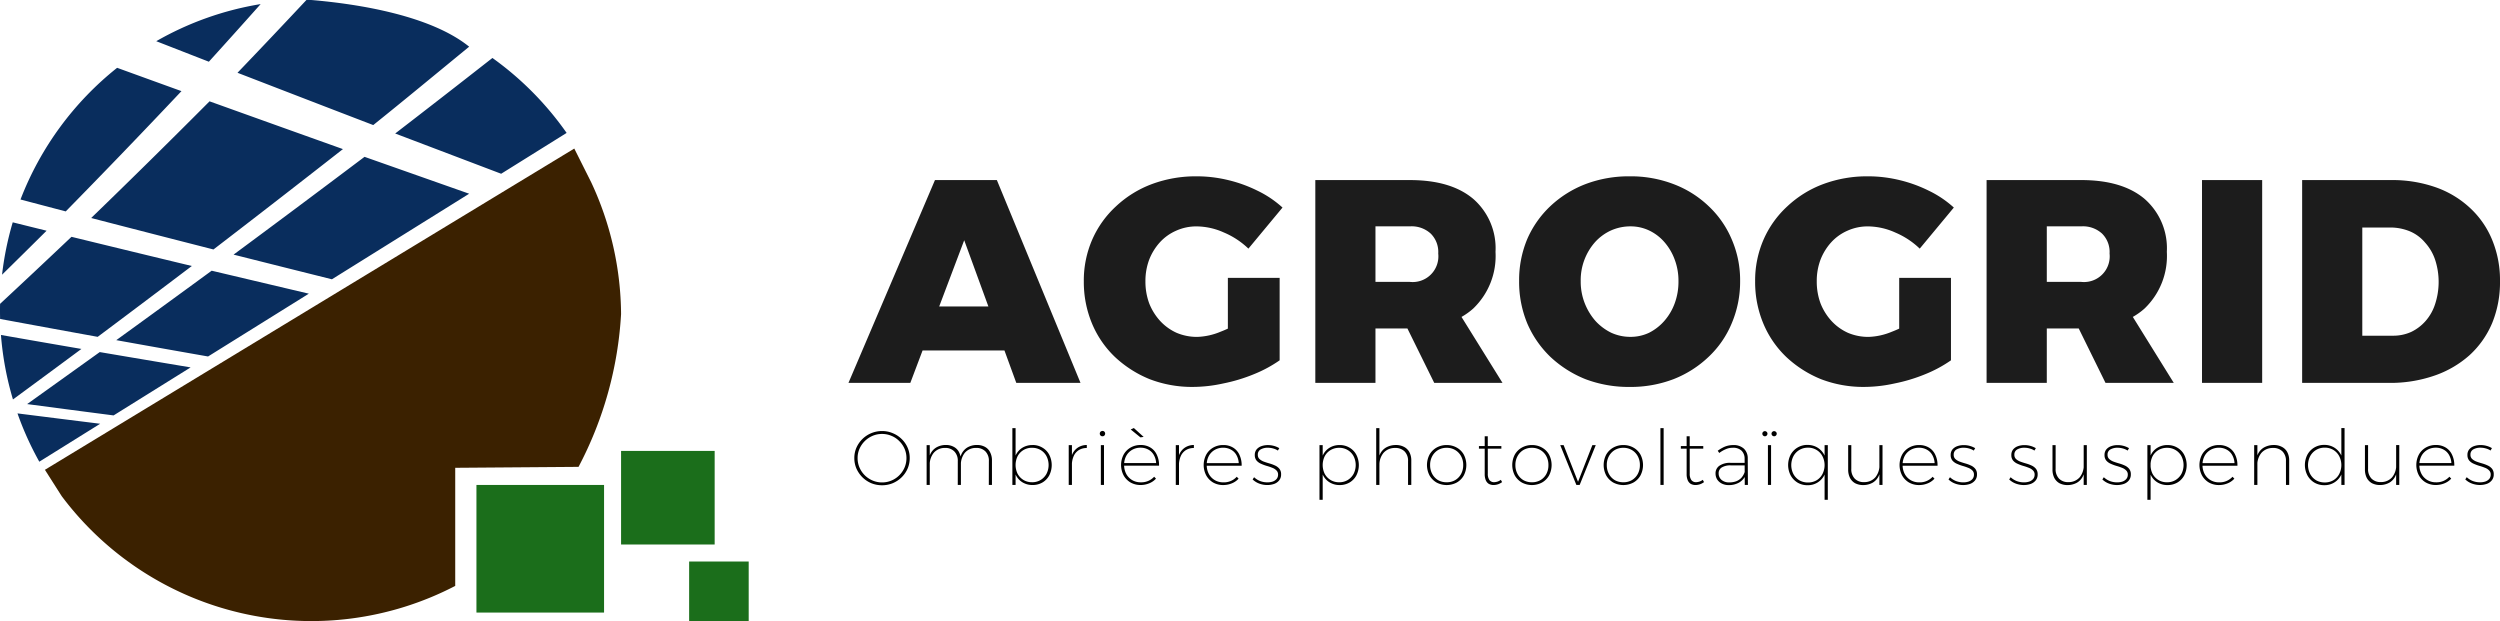
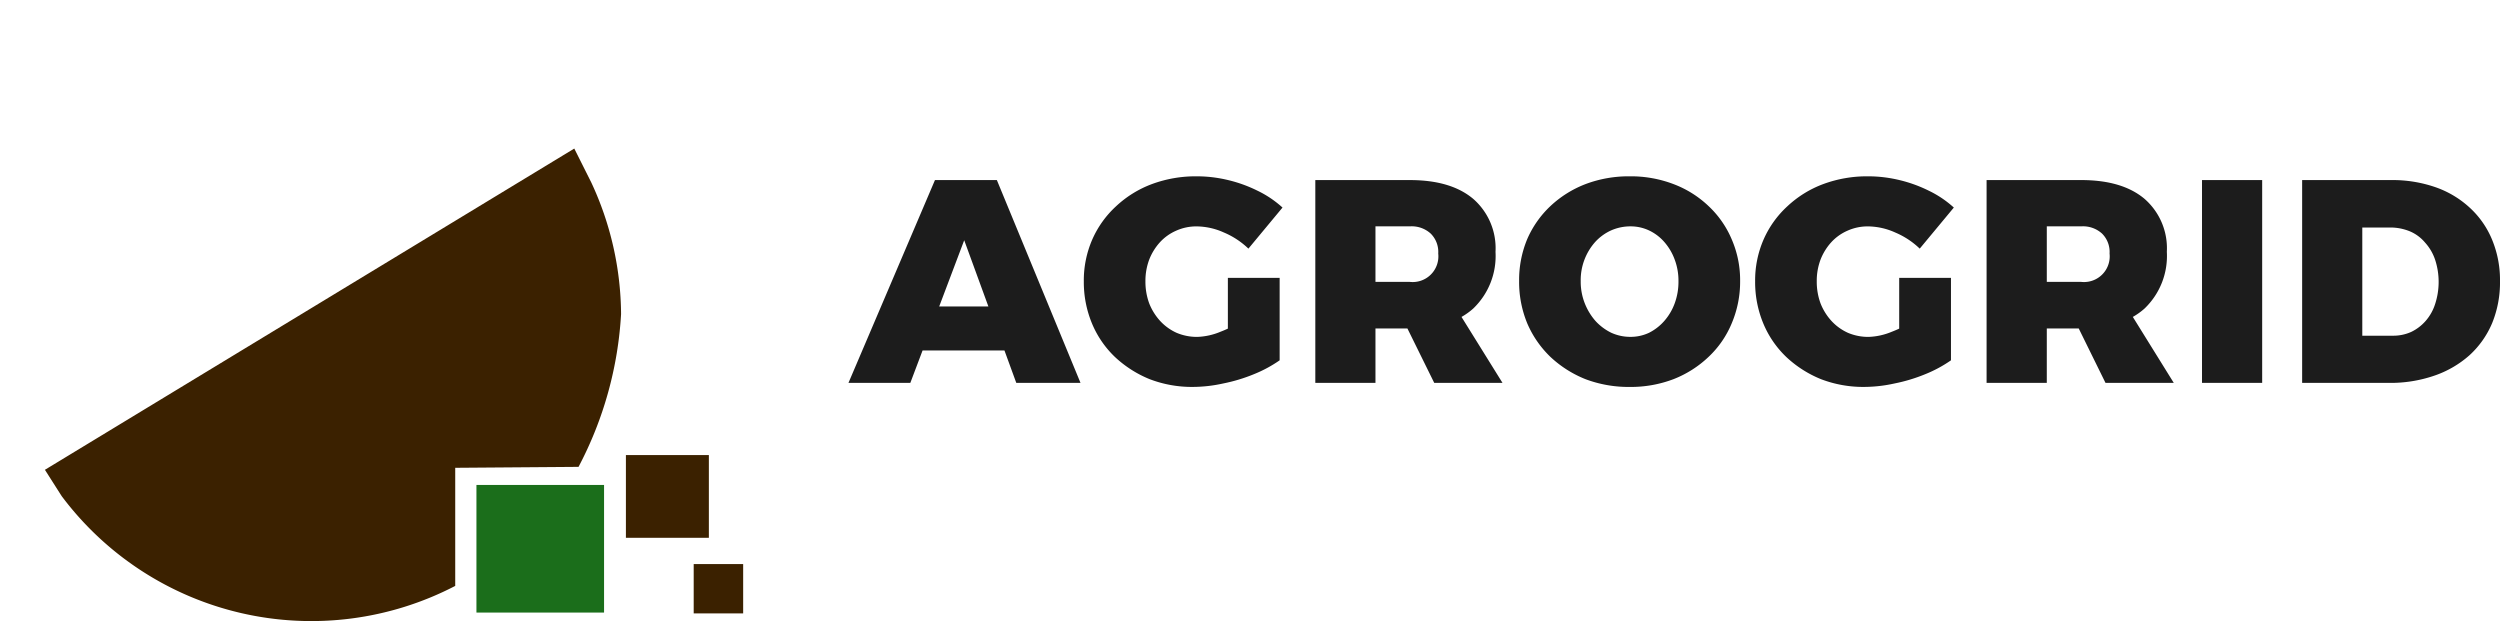
<svg xmlns="http://www.w3.org/2000/svg" id="Groupe_57" data-name="Groupe 57" width="293.846" height="73" viewBox="0 0 293.846 73">
-   <path id="Tracé_136" data-name="Tracé 136" d="M7.247,58.309A36.659,36.659,0,0,0,53.506,68.867V54.985L68,54.874a43.784,43.784,0,0,0,5-17.959,37.082,37.082,0,0,0-3.5-15.464l-2-3.991L5.28,55.219ZM87.35,72.1H81.536V66.3H87.35ZM70.1,71.54H56.413V57.884H70.1Zm13.219-8.324H73.568V53.488h9.751Z" fill="#3b2100" fill-rule="evenodd" />
-   <path id="Tracé_137" data-name="Tracé 137" d="M46.45,15.692l12.457,4.731,7.693-4.8a36.744,36.744,0,0,0-8.721-8.81Q51.819,11.562,46.45,15.692ZM5.476,27.118q-1.953-.482-3.979-.986A36.21,36.21,0,0,0,.241,32.289Q2.749,29.827,5.476,27.118ZM21.329,10.711Q17.678,9.39,13.766,7.97A36.584,36.584,0,0,0,2.409,23.449q2.725.718,5.318,1.4C11.806,20.689,16.3,16.046,21.329,10.711Zm3.22-3.457Q27.47,4.035,30.636.481A36.425,36.425,0,0,0,18.365,4.842Q21.544,6.084,24.549,7.254Zm3.365,1.3Q31.762,4.544,36.016,0c.189,0,.378,0,.568,0,5.7.481,14.061,1.854,18.561,5.487-4.124,3.381-7.631,6.289-11.274,9.213C38.942,12.811,33.649,10.768,27.914,8.553Zm-17.2,17.072C14.9,21.58,19.486,17.071,24.63,11.91c5.627,2.021,10.82,3.881,15.678,5.615C34.7,21.914,29.681,25.8,25.09,29.322,20.61,28.177,15.838,26.952,10.716,25.625ZM.013,37.489Q0,37,0,36.5c0-.263,0-.525.009-.787q3.9-3.622,8.393-7.878c5.038,1.23,9.728,2.368,14.146,3.429Q16.556,35.8,11.482,39.592C7.849,38.933,4.041,38.236.013,37.489Zm1.51,9.463q3.769-2.77,8.047-5.939C6.548,40.495,3.4,39.949.112,39.371A36.257,36.257,0,0,0,1.523,46.952Zm10.25,2.856q-4.658-.578-9.718-1.218A36.377,36.377,0,0,0,4.62,54.268Zm10.633-6.625-9.055,5.644Q8.494,48.2,3.19,47.495q3.982-2.847,8.534-6.112Q17.331,42.336,22.406,43.184ZM36.3,34.518l-11.42-2.7q-6.066,4.44-11.214,8.163Q19.325,41,24.455,41.9ZM55.145,22.77,39.012,32.827q-5.458-1.362-11.559-2.9c4.652-3.438,9.727-7.226,15.394-11.493Z" fill="#092d5d" fill-rule="evenodd" />
+   <path id="Tracé_136" data-name="Tracé 136" d="M7.247,58.309A36.659,36.659,0,0,0,53.506,68.867V54.985L68,54.874a43.784,43.784,0,0,0,5-17.959,37.082,37.082,0,0,0-3.5-15.464l-2-3.991L5.28,55.219ZM87.35,72.1H81.536V66.3H87.35ZM70.1,71.54H56.413V57.884H70.1Zm13.219-8.324H73.568V53.488h9.751" fill="#3b2100" fill-rule="evenodd" />
  <path id="Tracé_138" data-name="Tracé 138" d="M109.894,21.166h7.276L127,45h-7.548l-6.12-16.762L107,45H99.728Zm-3.672,14.858h13.77v5.168h-13.77Zm40.514-6.8a9.422,9.422,0,0,0-2.89-1.9,7.938,7.938,0,0,0-3.2-.714,5.766,5.766,0,0,0-2.414.51,5.65,5.65,0,0,0-1.9,1.36,6.613,6.613,0,0,0-1.258,2.04,7.1,7.1,0,0,0-.442,2.55,7.38,7.38,0,0,0,.442,2.584,6.7,6.7,0,0,0,1.292,2.074,5.969,5.969,0,0,0,1.938,1.394,6.118,6.118,0,0,0,2.414.476,7.708,7.708,0,0,0,2.754-.612,12.15,12.15,0,0,0,2.924-1.6l4.012,4.964a15.191,15.191,0,0,1-3.026,1.632,19.461,19.461,0,0,1-3.6,1.088,16.746,16.746,0,0,1-3.57.408,13.875,13.875,0,0,1-5.1-.918,13.252,13.252,0,0,1-4.08-2.618A11.618,11.618,0,0,1,128.342,38a12.669,12.669,0,0,1-.952-4.93,12.041,12.041,0,0,1,.986-4.9,11.67,11.67,0,0,1,2.788-3.91,12.606,12.606,0,0,1,4.216-2.618,14.814,14.814,0,0,1,5.3-.918,15.638,15.638,0,0,1,3.672.442,16.211,16.211,0,0,1,3.468,1.258,12.232,12.232,0,0,1,2.924,1.972Zm-2.414,3.434h6.086v9.69h-6.086Zm21.394-11.492q4.828,0,7.446,2.21A7.693,7.693,0,0,1,175.78,29.6a8.547,8.547,0,0,1-2.618,6.664q-2.617,2.346-7.446,2.346H161.67V45H154.6V21.166Zm0,11.968a3.021,3.021,0,0,0,3.332-3.332,3.032,3.032,0,0,0-.884-2.346,3.312,3.312,0,0,0-2.448-.85H161.67v6.528Zm-1.564,2.89h6.868L176.6,45h-8.024Zm27.391-15.3a14.068,14.068,0,0,1,5.168.918,12.194,12.194,0,0,1,4.114,2.584,11.469,11.469,0,0,1,2.72,3.91,12.042,12.042,0,0,1,.986,4.9A12.526,12.526,0,0,1,203.545,38a11.388,11.388,0,0,1-2.72,3.944,12.637,12.637,0,0,1-4.114,2.618,14.068,14.068,0,0,1-5.168.918,14.34,14.34,0,0,1-5.2-.918,13.143,13.143,0,0,1-4.114-2.618A12.029,12.029,0,0,1,179.507,38a12.739,12.739,0,0,1-.952-4.964,12.49,12.49,0,0,1,.952-4.93,11.746,11.746,0,0,1,2.72-3.876,12.662,12.662,0,0,1,4.114-2.584A14.34,14.34,0,0,1,191.543,20.724Zm.1,5.882a5.624,5.624,0,0,0-2.278.476,5.743,5.743,0,0,0-1.87,1.36,6.749,6.749,0,0,0-1.7,4.624,6.9,6.9,0,0,0,.476,2.584,7.049,7.049,0,0,0,1.258,2.074,6.2,6.2,0,0,0,1.87,1.394,5.392,5.392,0,0,0,2.244.476,5.082,5.082,0,0,0,2.176-.476,5.93,5.93,0,0,0,1.8-1.394,6.534,6.534,0,0,0,1.224-2.074,7.357,7.357,0,0,0,.442-2.584,7.079,7.079,0,0,0-.442-2.55,6.534,6.534,0,0,0-1.224-2.074,5.488,5.488,0,0,0-1.8-1.36A5.082,5.082,0,0,0,191.645,26.606Zm34,2.618a9.434,9.434,0,0,0-2.89-1.9,7.941,7.941,0,0,0-3.2-.714,5.762,5.762,0,0,0-2.414.51,5.64,5.64,0,0,0-1.9,1.36,6.576,6.576,0,0,0-1.258,2.04,7.079,7.079,0,0,0-.442,2.55,7.357,7.357,0,0,0,.442,2.584,6.677,6.677,0,0,0,1.292,2.074,5.969,5.969,0,0,0,1.938,1.394,6.114,6.114,0,0,0,2.414.476,7.716,7.716,0,0,0,2.754-.612,12.169,12.169,0,0,0,2.924-1.6l4.012,4.964a15.219,15.219,0,0,1-3.026,1.632,19.483,19.483,0,0,1-3.6,1.088,16.76,16.76,0,0,1-3.57.408,13.875,13.875,0,0,1-5.1-.918,13.228,13.228,0,0,1-4.08-2.618A11.6,11.6,0,0,1,207.248,38a12.65,12.65,0,0,1-.952-4.93,12.025,12.025,0,0,1,.986-4.9,11.642,11.642,0,0,1,2.788-3.91,12.587,12.587,0,0,1,4.216-2.618,14.806,14.806,0,0,1,5.3-.918,15.638,15.638,0,0,1,3.672.442,16.211,16.211,0,0,1,3.468,1.258,12.272,12.272,0,0,1,2.924,1.972Zm-2.414,3.434h6.086v9.69h-6.086Zm21.394-11.492q4.827,0,7.446,2.21a7.7,7.7,0,0,1,2.618,6.222,8.55,8.55,0,0,1-2.618,6.664q-2.619,2.346-7.446,2.346h-4.046V45H233.5V21.166Zm0,11.968a3.021,3.021,0,0,0,3.332-3.332,3.035,3.035,0,0,0-.884-2.346,3.315,3.315,0,0,0-2.448-.85h-4.046v6.528Zm-1.564,2.89h6.868L255.5,45h-8.024ZM258.82,21.166h7.072V45H258.82Zm22.208,0a15.388,15.388,0,0,1,5.27.85,11.5,11.5,0,0,1,4.012,2.414,10.554,10.554,0,0,1,2.618,3.774,12.393,12.393,0,0,1,.918,4.862,12.645,12.645,0,0,1-.918,4.9,10.763,10.763,0,0,1-2.652,3.774,12.114,12.114,0,0,1-4.148,2.414,15.79,15.79,0,0,1-5.338.85h-10.2V21.166Zm.2,18.292a5.109,5.109,0,0,0,2.176-.442,5.284,5.284,0,0,0,1.7-1.292,5.6,5.6,0,0,0,1.122-2.006,8.387,8.387,0,0,0,0-5.168,5.691,5.691,0,0,0-1.19-2.04,4.718,4.718,0,0,0-1.8-1.326,6,6,0,0,0-2.346-.442h-3.23V39.458Z" fill="#1c1c1c" />
-   <path id="Tracé_139" data-name="Tracé 139" d="M103.672,50.664a3.151,3.151,0,0,1,1.26.252,3.216,3.216,0,0,1,1.044.684,3.113,3.113,0,0,1,.7,1.008,3.042,3.042,0,0,1,.252,1.233,3.106,3.106,0,0,1-.252,1.242,3.216,3.216,0,0,1-.7,1.017,3.341,3.341,0,0,1-1.044.693,3.252,3.252,0,0,1-1.26.243,3.319,3.319,0,0,1-1.269-.243,3.37,3.37,0,0,1-1.035-.693,3.424,3.424,0,0,1-.7-1.017,3.106,3.106,0,0,1-.252-1.242,3.042,3.042,0,0,1,.252-1.233,3.309,3.309,0,0,1,.7-1.008,3.287,3.287,0,0,1,2.3-.936Zm0,.342a2.789,2.789,0,0,0-1.116.225,2.942,2.942,0,0,0-1.53,1.512,2.7,2.7,0,0,0-.225,1.1,2.789,2.789,0,0,0,.225,1.116,2.951,2.951,0,0,0,.621.909,3,3,0,0,0,.918.612,2.857,2.857,0,0,0,3.132-.612,2.951,2.951,0,0,0,.621-.909,2.789,2.789,0,0,0,.225-1.116,2.7,2.7,0,0,0-.225-1.1,2.842,2.842,0,0,0-.621-.9,2.7,2.7,0,0,0-.909-.612A2.789,2.789,0,0,0,103.672,51.006Zm8.905,3.2a1.546,1.546,0,0,0-.405-1.143,1.447,1.447,0,0,0-1.1-.414,1.7,1.7,0,0,0-1.314.567,2.186,2.186,0,0,0-.477,1.485h-.189a3.065,3.065,0,0,1,.243-1.3,1.826,1.826,0,0,1,.72-.81,2.2,2.2,0,0,1,1.116-.288,1.883,1.883,0,0,1,.945.225,1.413,1.413,0,0,1,.612.63,2.061,2.061,0,0,1,.216.981V57h-.369Zm3.654,0a1.566,1.566,0,0,0-.4-1.143,1.459,1.459,0,0,0-1.107-.414,1.683,1.683,0,0,0-1.314.567,2.214,2.214,0,0,0-.468,1.485h-.189a3.065,3.065,0,0,1,.243-1.3,1.844,1.844,0,0,1,.711-.81,2.184,2.184,0,0,1,1.107-.288,1.921,1.921,0,0,1,.963.225,1.425,1.425,0,0,1,.6.63,2.061,2.061,0,0,1,.216.981V57h-.369Zm-7.317-1.89h.369V57h-.369Zm12.446-.009a2.192,2.192,0,0,1,1.161.306,2.086,2.086,0,0,1,.8.828,2.67,2.67,0,0,1,.009,2.43,2.149,2.149,0,0,1-.8.837,2.261,2.261,0,0,1-1.17.3,2.226,2.226,0,0,1-1.152-.3,2.043,2.043,0,0,1-.783-.828,2.573,2.573,0,0,1-.279-1.215,2.613,2.613,0,0,1,.279-1.233,2.043,2.043,0,0,1,.783-.828A2.226,2.226,0,0,1,121.36,52.311Zm-.054.324a1.924,1.924,0,0,0-1,.261,1.86,1.86,0,0,0-.693.72,2.364,2.364,0,0,0,0,2.088,1.946,1.946,0,0,0,.693.72,1.924,1.924,0,0,0,1,.261,1.894,1.894,0,0,0,1-.261A1.946,1.946,0,0,0,123,55.7a2.289,2.289,0,0,0,0-2.088,1.86,1.86,0,0,0-.693-.72A1.894,1.894,0,0,0,121.306,52.635Zm-2.313-2.313h.378V57h-.378Zm8.747,2.34a1.723,1.723,0,0,0-.945.252,1.6,1.6,0,0,0-.6.711,2.632,2.632,0,0,0-.207,1.089l-.2-.009a3.157,3.157,0,0,1,.234-1.278,1.83,1.83,0,0,1,.675-.819,1.921,1.921,0,0,1,1.044-.3Zm-2.124-.342h.378V57h-.378Zm3.777,0h.369V57h-.369Zm.189-1.665a.308.308,0,0,1,.315.315.325.325,0,0,1-.09.225.305.305,0,0,1-.225.09.308.308,0,0,1-.315-.315.305.305,0,0,1,.09-.225A.325.325,0,0,1,129.582,50.655Zm6.309,3.78a2.149,2.149,0,0,0-.27-.945,1.591,1.591,0,0,0-.63-.63,1.837,1.837,0,0,0-.936-.234,1.924,1.924,0,0,0-1,.261,1.815,1.815,0,0,0-.684.711,2.164,2.164,0,0,0-.243,1.044,2.223,2.223,0,0,0,.252,1.071,1.86,1.86,0,0,0,.693.72,1.924,1.924,0,0,0,1,.261,2.031,2.031,0,0,0,1.584-.657l.216.225a2.156,2.156,0,0,1-.792.549,2.607,2.607,0,0,1-1.026.2,2.342,2.342,0,0,1-1.179-.3,2.215,2.215,0,0,1-.81-.837,2.634,2.634,0,0,1,0-2.43,2.149,2.149,0,0,1,.81-.828,2.287,2.287,0,0,1,1.179-.306,2.169,2.169,0,0,1,1.179.306,1.914,1.914,0,0,1,.747.864,2.817,2.817,0,0,1,.252,1.26h-4.194v-.306Zm-2.619-4.122,1.152,1.044-.378.054-1.143-.927Zm7.054,2.349a1.723,1.723,0,0,0-.945.252,1.6,1.6,0,0,0-.6.711,2.632,2.632,0,0,0-.207,1.089l-.2-.009a3.157,3.157,0,0,1,.234-1.278,1.83,1.83,0,0,1,.675-.819,1.921,1.921,0,0,1,1.044-.3ZM138.2,52.32h.378V57H138.2Zm7.4,2.115a2.149,2.149,0,0,0-.27-.945,1.591,1.591,0,0,0-.63-.63,1.837,1.837,0,0,0-.936-.234,1.924,1.924,0,0,0-1,.261,1.815,1.815,0,0,0-.684.711,2.164,2.164,0,0,0-.243,1.044,2.223,2.223,0,0,0,.252,1.071,1.86,1.86,0,0,0,.693.72,1.924,1.924,0,0,0,1,.261,2.031,2.031,0,0,0,1.584-.657l.216.225a2.156,2.156,0,0,1-.792.549,2.607,2.607,0,0,1-1.026.2,2.342,2.342,0,0,1-1.179-.3,2.215,2.215,0,0,1-.81-.837,2.634,2.634,0,0,1,0-2.43,2.149,2.149,0,0,1,.81-.828,2.287,2.287,0,0,1,1.179-.306,2.169,2.169,0,0,1,1.179.306,1.914,1.914,0,0,1,.747.864,2.816,2.816,0,0,1,.252,1.26h-4.194v-.306Zm4.6-1.476a1.822,1.822,0,0,0-.549-.243,2.253,2.253,0,0,0-.639-.09,1.646,1.646,0,0,0-.837.2.679.679,0,0,0-.333.63.647.647,0,0,0,.2.5,1.578,1.578,0,0,0,.5.3q.315.117.666.216a4.249,4.249,0,0,1,.657.243,1.4,1.4,0,0,1,.513.387,1.01,1.01,0,0,1,.2.657,1.069,1.069,0,0,1-.234.711,1.327,1.327,0,0,1-.6.414,2.435,2.435,0,0,1-.792.126,2.686,2.686,0,0,1-.945-.171,2.233,2.233,0,0,1-.774-.486l.171-.261a2.241,2.241,0,0,0,.711.45,2.4,2.4,0,0,0,.855.153,1.984,1.984,0,0,0,.612-.09,1.08,1.08,0,0,0,.45-.288.755.755,0,0,0,.189-.5.661.661,0,0,0-.189-.522,1.317,1.317,0,0,0-.5-.315,5.766,5.766,0,0,0-.666-.225,5.466,5.466,0,0,1-.666-.252,1.447,1.447,0,0,1-.513-.378.98.98,0,0,1-.2-.639,1,1,0,0,1,.207-.657,1.279,1.279,0,0,1,.567-.387,2.249,2.249,0,0,1,.765-.126,2.61,2.61,0,0,1,.729.1,2.576,2.576,0,0,1,.612.261Zm7.257-.648a2.192,2.192,0,0,1,1.161.306,2.086,2.086,0,0,1,.8.828,2.67,2.67,0,0,1,.009,2.43,2.149,2.149,0,0,1-.8.837,2.261,2.261,0,0,1-1.17.3,2.226,2.226,0,0,1-1.152-.3,2.043,2.043,0,0,1-.783-.828,2.573,2.573,0,0,1-.279-1.215,2.613,2.613,0,0,1,.279-1.233,2.043,2.043,0,0,1,.783-.828A2.226,2.226,0,0,1,157.452,52.311Zm-.054.324a1.924,1.924,0,0,0-1,.261,1.86,1.86,0,0,0-.693.72,2.364,2.364,0,0,0,0,2.088,1.946,1.946,0,0,0,.693.72,1.924,1.924,0,0,0,1,.261,1.894,1.894,0,0,0,1-.261,1.946,1.946,0,0,0,.693-.72,2.289,2.289,0,0,0,0-2.088,1.86,1.86,0,0,0-.693-.72A1.894,1.894,0,0,0,157.4,52.635Zm-2.313-.315h.378v6.426h-.378ZM165.5,54.21a1.546,1.546,0,0,0-.4-1.143,1.5,1.5,0,0,0-1.125-.414,1.761,1.761,0,0,0-1.35.567,2.16,2.16,0,0,0-.486,1.485h-.2a2.97,2.97,0,0,1,.252-1.3,1.81,1.81,0,0,1,.729-.81,2.322,2.322,0,0,1,1.143-.288,1.973,1.973,0,0,1,.972.225,1.452,1.452,0,0,1,.63.63,2.061,2.061,0,0,1,.216.981V57H165.5Zm-3.744-3.888h.378V57h-.378Zm8.282,1.989a2.36,2.36,0,0,1,1.188.3,2.113,2.113,0,0,1,.828.828,2.652,2.652,0,0,1,0,2.439,2.176,2.176,0,0,1-.828.837,2.525,2.525,0,0,1-2.376,0,2.262,2.262,0,0,1-.828-.837,2.652,2.652,0,0,1,0-2.439,2.194,2.194,0,0,1,.828-.828A2.36,2.36,0,0,1,170.035,52.311Zm0,.324a1.941,1.941,0,0,0-1.008.261,1.881,1.881,0,0,0-.684.72,2.1,2.1,0,0,0-.252,1.044,2.152,2.152,0,0,0,.252,1.053,1.881,1.881,0,0,0,.684.72,2,2,0,0,0,1.008.252,1.946,1.946,0,0,0,1-.252,1.86,1.86,0,0,0,.693-.72,2.152,2.152,0,0,0,.252-1.053,2.1,2.1,0,0,0-.252-1.044,1.86,1.86,0,0,0-.693-.72A1.894,1.894,0,0,0,170.035,52.635Zm4.837,3.033a1.253,1.253,0,0,0,.189.756.669.669,0,0,0,.558.252,1.552,1.552,0,0,0,.4-.072,1.419,1.419,0,0,0,.387-.207l.144.27a1.765,1.765,0,0,1-.468.252,1.8,1.8,0,0,1-.513.09,1.168,1.168,0,0,1-.576-.135.923.923,0,0,1-.36-.432,1.868,1.868,0,0,1-.126-.729V51.276h.36Zm-1.044-3.24h2.637v.306h-2.637Zm6.23-.117a2.36,2.36,0,0,1,1.188.3,2.113,2.113,0,0,1,.828.828,2.652,2.652,0,0,1,0,2.439,2.176,2.176,0,0,1-.828.837,2.525,2.525,0,0,1-2.376,0,2.262,2.262,0,0,1-.828-.837,2.652,2.652,0,0,1,0-2.439,2.194,2.194,0,0,1,.828-.828A2.36,2.36,0,0,1,180.058,52.311Zm0,.324a1.941,1.941,0,0,0-1.008.261,1.881,1.881,0,0,0-.684.72,2.1,2.1,0,0,0-.252,1.044,2.152,2.152,0,0,0,.252,1.053,1.881,1.881,0,0,0,.684.72,2,2,0,0,0,1.008.252,1.946,1.946,0,0,0,1-.252,1.86,1.86,0,0,0,.693-.72A2.152,2.152,0,0,0,182,54.66a2.1,2.1,0,0,0-.252-1.044,1.86,1.86,0,0,0-.693-.72A1.894,1.894,0,0,0,180.058,52.635Zm3.327-.315h.4l1.692,4.311,1.683-4.311h.4L185.671,57h-.387Zm7.417-.009a2.36,2.36,0,0,1,1.188.3,2.113,2.113,0,0,1,.828.828,2.652,2.652,0,0,1,0,2.439,2.176,2.176,0,0,1-.828.837,2.525,2.525,0,0,1-2.376,0,2.262,2.262,0,0,1-.828-.837,2.652,2.652,0,0,1,0-2.439,2.194,2.194,0,0,1,.828-.828A2.36,2.36,0,0,1,190.8,52.311Zm0,.324a1.941,1.941,0,0,0-1.008.261,1.881,1.881,0,0,0-.684.72,2.1,2.1,0,0,0-.252,1.044,2.152,2.152,0,0,0,.252,1.053,1.881,1.881,0,0,0,.684.72,2,2,0,0,0,1.008.252,1.946,1.946,0,0,0,1-.252,1.86,1.86,0,0,0,.693-.72,2.152,2.152,0,0,0,.252-1.053,2.1,2.1,0,0,0-.252-1.044,1.86,1.86,0,0,0-.693-.72A1.894,1.894,0,0,0,190.8,52.635Zm4.359-2.313h.378V57h-.378Zm3.445,5.346a1.253,1.253,0,0,0,.189.756.669.669,0,0,0,.558.252,1.552,1.552,0,0,0,.4-.072,1.419,1.419,0,0,0,.387-.207l.144.27a1.766,1.766,0,0,1-.468.252,1.8,1.8,0,0,1-.513.09,1.168,1.168,0,0,1-.576-.135.923.923,0,0,1-.36-.432,1.868,1.868,0,0,1-.126-.729V51.276h.36Zm-1.044-3.24H200.2v.306h-2.637ZM203.43,54.7a1.912,1.912,0,0,0-1.053.243.768.768,0,0,0-.369.693.978.978,0,0,0,.333.765,1.337,1.337,0,0,0,.909.3,2.363,2.363,0,0,0,.8-.126,1.665,1.665,0,0,0,.621-.405,1.914,1.914,0,0,0,.4-.7l.171.252a1.967,1.967,0,0,1-.819.99,2.425,2.425,0,0,1-1.233.306,1.751,1.751,0,0,1-.81-.18,1.4,1.4,0,0,1-.549-.486,1.338,1.338,0,0,1-.189-.7,1.065,1.065,0,0,1,.468-.918,2.168,2.168,0,0,1,1.278-.333h1.773V54.7Zm1.629-.783a1.287,1.287,0,0,0-.36-.945,1.421,1.421,0,0,0-1.044-.342,2,2,0,0,0-.819.171,3.489,3.489,0,0,0-.756.441l-.18-.261a4.08,4.08,0,0,1,.558-.351,2.592,2.592,0,0,1,.585-.234,2.665,2.665,0,0,1,.666-.081,1.762,1.762,0,0,1,1.269.423,1.549,1.549,0,0,1,.45,1.152L205.446,57h-.369Zm2.74-1.593h.369V57H207.8Zm-.36-1.647a.276.276,0,0,1,.216.09.266.266,0,0,1,.09.207.3.3,0,0,1-.09.216.276.276,0,0,1-.216.09.285.285,0,0,1-.207-.09.3.3,0,0,1-.09-.216.266.266,0,0,1,.09-.207A.285.285,0,0,1,207.439,50.673Zm1.089,0a.3.3,0,0,1,.216.09.266.266,0,0,1,.09.207.306.306,0,0,1-.612,0,.266.266,0,0,1,.09-.207A.3.3,0,0,1,208.528,50.673Zm3.924,1.62a2.192,2.192,0,0,1,1.161.306,2.17,2.17,0,0,1,.792.837,2.428,2.428,0,0,1,.279,1.224,2.458,2.458,0,0,1-.279,1.224,2.17,2.17,0,0,1-.792.837,2.146,2.146,0,0,1-1.152.306,2.257,2.257,0,0,1-1.179-.306,2.284,2.284,0,0,1-.81-.846,2.652,2.652,0,0,1,0-2.439,2.215,2.215,0,0,1,.81-.837A2.24,2.24,0,0,1,212.452,52.293Zm.054.324a1.891,1.891,0,0,0-1.71,1,2.307,2.307,0,0,0,0,2.1,1.927,1.927,0,0,0,.693.729,1.99,1.99,0,0,0,1.017.261,1.959,1.959,0,0,0,1.017-.261,1.86,1.86,0,0,0,.684-.729,2.307,2.307,0,0,0,0-2.1,1.86,1.86,0,0,0-.684-.729A1.908,1.908,0,0,0,212.506,52.617Zm1.953-.3h.378v6.426h-.378Zm3.139,2.79a1.586,1.586,0,0,0,.4,1.143,1.459,1.459,0,0,0,1.107.414,1.712,1.712,0,0,0,1.323-.567,2.207,2.207,0,0,0,.477-1.485h.18a3.045,3.045,0,0,1-.252,1.3,1.773,1.773,0,0,1-.711.81,2.257,2.257,0,0,1-1.1.288,2.04,2.04,0,0,1-.972-.216,1.534,1.534,0,0,1-.612-.639,2.17,2.17,0,0,1-.207-.981V52.32h.369Zm3.3-2.79h.369V57H220.9Zm6.495,2.115a2.149,2.149,0,0,0-.27-.945,1.591,1.591,0,0,0-.63-.63,1.837,1.837,0,0,0-.936-.234,1.924,1.924,0,0,0-1,.261,1.815,1.815,0,0,0-.684.711,2.164,2.164,0,0,0-.243,1.044,2.223,2.223,0,0,0,.252,1.071,1.86,1.86,0,0,0,.693.72,1.924,1.924,0,0,0,1,.261,2.031,2.031,0,0,0,1.584-.657l.216.225a2.156,2.156,0,0,1-.792.549,2.607,2.607,0,0,1-1.026.2,2.342,2.342,0,0,1-1.179-.3,2.215,2.215,0,0,1-.81-.837,2.634,2.634,0,0,1,0-2.43,2.149,2.149,0,0,1,.81-.828,2.288,2.288,0,0,1,1.179-.306,2.169,2.169,0,0,1,1.179.306,1.914,1.914,0,0,1,.747.864,2.816,2.816,0,0,1,.252,1.26h-4.194v-.306Zm4.6-1.476a1.822,1.822,0,0,0-.549-.243,2.253,2.253,0,0,0-.639-.09,1.646,1.646,0,0,0-.837.2.679.679,0,0,0-.333.63.647.647,0,0,0,.2.5,1.578,1.578,0,0,0,.5.3q.315.117.666.216a4.25,4.25,0,0,1,.657.243,1.4,1.4,0,0,1,.513.387,1.01,1.01,0,0,1,.2.657,1.069,1.069,0,0,1-.234.711,1.327,1.327,0,0,1-.6.414,2.435,2.435,0,0,1-.792.126,2.686,2.686,0,0,1-.945-.171,2.233,2.233,0,0,1-.774-.486l.171-.261a2.24,2.24,0,0,0,.711.45,2.4,2.4,0,0,0,.855.153,1.984,1.984,0,0,0,.612-.09,1.08,1.08,0,0,0,.45-.288.755.755,0,0,0,.189-.5.661.661,0,0,0-.189-.522,1.317,1.317,0,0,0-.5-.315,5.764,5.764,0,0,0-.666-.225,5.468,5.468,0,0,1-.666-.252,1.447,1.447,0,0,1-.513-.378.98.98,0,0,1-.2-.639,1,1,0,0,1,.207-.657,1.279,1.279,0,0,1,.567-.387,2.249,2.249,0,0,1,.765-.126,2.61,2.61,0,0,1,.729.1,2.576,2.576,0,0,1,.612.261Zm7.131,0a1.822,1.822,0,0,0-.549-.243,2.253,2.253,0,0,0-.639-.09,1.646,1.646,0,0,0-.837.2.679.679,0,0,0-.333.63.647.647,0,0,0,.2.5,1.578,1.578,0,0,0,.5.3q.315.117.666.216a4.249,4.249,0,0,1,.657.243,1.4,1.4,0,0,1,.513.387,1.01,1.01,0,0,1,.2.657,1.069,1.069,0,0,1-.234.711,1.327,1.327,0,0,1-.6.414,2.435,2.435,0,0,1-.792.126,2.686,2.686,0,0,1-.945-.171,2.233,2.233,0,0,1-.774-.486l.171-.261a2.241,2.241,0,0,0,.711.45,2.4,2.4,0,0,0,.855.153,1.984,1.984,0,0,0,.612-.09,1.08,1.08,0,0,0,.45-.288.755.755,0,0,0,.189-.5.661.661,0,0,0-.189-.522,1.317,1.317,0,0,0-.5-.315,5.766,5.766,0,0,0-.666-.225,5.466,5.466,0,0,1-.666-.252,1.447,1.447,0,0,1-.513-.378.98.98,0,0,1-.2-.639,1,1,0,0,1,.207-.657,1.279,1.279,0,0,1,.567-.387,2.249,2.249,0,0,1,.765-.126,2.61,2.61,0,0,1,.729.1,2.576,2.576,0,0,1,.612.261Zm2.489,2.151a1.586,1.586,0,0,0,.4,1.143,1.459,1.459,0,0,0,1.107.414,1.712,1.712,0,0,0,1.323-.567,2.207,2.207,0,0,0,.477-1.485h.18a3.045,3.045,0,0,1-.252,1.3,1.773,1.773,0,0,1-.711.81,2.257,2.257,0,0,1-1.1.288,2.04,2.04,0,0,1-.972-.216,1.534,1.534,0,0,1-.612-.639,2.17,2.17,0,0,1-.207-.981V52.32h.369Zm3.3-2.79h.369V57h-.369Zm5.163.639a1.822,1.822,0,0,0-.549-.243,2.253,2.253,0,0,0-.639-.09,1.646,1.646,0,0,0-.837.2.679.679,0,0,0-.333.63.647.647,0,0,0,.2.5,1.578,1.578,0,0,0,.5.3q.315.117.666.216a4.249,4.249,0,0,1,.657.243,1.4,1.4,0,0,1,.513.387,1.01,1.01,0,0,1,.2.657,1.069,1.069,0,0,1-.234.711,1.328,1.328,0,0,1-.6.414,2.435,2.435,0,0,1-.792.126,2.686,2.686,0,0,1-.945-.171,2.233,2.233,0,0,1-.774-.486l.171-.261a2.24,2.24,0,0,0,.711.45,2.4,2.4,0,0,0,.855.153,1.984,1.984,0,0,0,.612-.09,1.08,1.08,0,0,0,.45-.288.755.755,0,0,0,.189-.5.661.661,0,0,0-.189-.522,1.317,1.317,0,0,0-.5-.315,5.766,5.766,0,0,0-.666-.225,5.466,5.466,0,0,1-.666-.252,1.447,1.447,0,0,1-.513-.378.98.98,0,0,1-.2-.639,1,1,0,0,1,.207-.657,1.279,1.279,0,0,1,.567-.387,2.249,2.249,0,0,1,.765-.126,2.61,2.61,0,0,1,.729.1,2.576,2.576,0,0,1,.612.261Zm4.685-.648a2.192,2.192,0,0,1,1.161.306,2.086,2.086,0,0,1,.8.828,2.67,2.67,0,0,1,.009,2.43,2.149,2.149,0,0,1-.8.837,2.261,2.261,0,0,1-1.17.3,2.226,2.226,0,0,1-1.152-.3,2.043,2.043,0,0,1-.783-.828,2.573,2.573,0,0,1-.279-1.215,2.613,2.613,0,0,1,.279-1.233,2.043,2.043,0,0,1,.783-.828A2.226,2.226,0,0,1,254.764,52.311Zm-.054.324a1.924,1.924,0,0,0-1,.261,1.86,1.86,0,0,0-.693.72,2.364,2.364,0,0,0,0,2.088,1.946,1.946,0,0,0,.693.72,1.924,1.924,0,0,0,1,.261,1.894,1.894,0,0,0,1-.261,1.946,1.946,0,0,0,.693-.72,2.289,2.289,0,0,0,0-2.088,1.86,1.86,0,0,0-.693-.72A1.894,1.894,0,0,0,254.71,52.635ZM252.4,52.32h.378v6.426H252.4Zm10.241,2.115a2.149,2.149,0,0,0-.27-.945,1.591,1.591,0,0,0-.63-.63,1.837,1.837,0,0,0-.936-.234,1.924,1.924,0,0,0-1,.261,1.815,1.815,0,0,0-.684.711,2.164,2.164,0,0,0-.243,1.044,2.223,2.223,0,0,0,.252,1.071,1.86,1.86,0,0,0,.693.72,1.924,1.924,0,0,0,1,.261,2.031,2.031,0,0,0,1.584-.657l.216.225a2.156,2.156,0,0,1-.792.549,2.607,2.607,0,0,1-1.026.2,2.342,2.342,0,0,1-1.179-.3,2.215,2.215,0,0,1-.81-.837,2.634,2.634,0,0,1,0-2.43,2.149,2.149,0,0,1,.81-.828,2.288,2.288,0,0,1,1.179-.306,2.169,2.169,0,0,1,1.179.306,1.914,1.914,0,0,1,.747.864,2.817,2.817,0,0,1,.252,1.26h-4.194v-.306Zm6.046-.225a1.546,1.546,0,0,0-.4-1.143,1.5,1.5,0,0,0-1.125-.414,1.762,1.762,0,0,0-1.35.567,2.16,2.16,0,0,0-.486,1.485h-.2a2.97,2.97,0,0,1,.252-1.3,1.809,1.809,0,0,1,.729-.81,2.322,2.322,0,0,1,1.143-.288,1.973,1.973,0,0,1,.972.225,1.453,1.453,0,0,1,.63.63,2.061,2.061,0,0,1,.216.981V57h-.378Zm-3.735-1.89h.378V57h-.378Zm8.239-.027a2.192,2.192,0,0,1,1.161.306,2.17,2.17,0,0,1,.792.837,2.428,2.428,0,0,1,.279,1.224,2.458,2.458,0,0,1-.279,1.224,2.17,2.17,0,0,1-.792.837,2.146,2.146,0,0,1-1.152.306,2.257,2.257,0,0,1-1.179-.306,2.284,2.284,0,0,1-.81-.846,2.652,2.652,0,0,1,0-2.439,2.215,2.215,0,0,1,.81-.837A2.24,2.24,0,0,1,273.188,52.293Zm.054.324a1.891,1.891,0,0,0-1.71,1,2.307,2.307,0,0,0,0,2.1,1.926,1.926,0,0,0,.693.729,1.99,1.99,0,0,0,1.017.261,1.959,1.959,0,0,0,1.017-.261,1.859,1.859,0,0,0,.684-.729,2.307,2.307,0,0,0,0-2.1,1.859,1.859,0,0,0-.684-.729A1.908,1.908,0,0,0,273.242,52.617Zm1.953-2.3h.378V57H275.2Zm3.14,4.788a1.586,1.586,0,0,0,.4,1.143,1.459,1.459,0,0,0,1.107.414,1.712,1.712,0,0,0,1.323-.567,2.207,2.207,0,0,0,.477-1.485h.18a3.045,3.045,0,0,1-.252,1.3,1.774,1.774,0,0,1-.711.81,2.257,2.257,0,0,1-1.1.288,2.04,2.04,0,0,1-.972-.216,1.534,1.534,0,0,1-.612-.639,2.17,2.17,0,0,1-.207-.981V52.32h.369Zm3.3-2.79h.369V57h-.369Zm6.494,2.115a2.148,2.148,0,0,0-.27-.945,1.591,1.591,0,0,0-.63-.63,1.837,1.837,0,0,0-.936-.234,1.924,1.924,0,0,0-1,.261,1.815,1.815,0,0,0-.684.711,2.163,2.163,0,0,0-.243,1.044,2.223,2.223,0,0,0,.252,1.071,1.86,1.86,0,0,0,.693.72,1.924,1.924,0,0,0,1,.261,2.031,2.031,0,0,0,1.584-.657l.216.225a2.156,2.156,0,0,1-.792.549,2.607,2.607,0,0,1-1.026.2,2.342,2.342,0,0,1-1.179-.3,2.215,2.215,0,0,1-.81-.837,2.634,2.634,0,0,1,0-2.43,2.149,2.149,0,0,1,.81-.828,2.287,2.287,0,0,1,1.179-.306,2.169,2.169,0,0,1,1.179.306,1.914,1.914,0,0,1,.747.864,2.816,2.816,0,0,1,.252,1.26H284.28v-.306Zm4.6-1.476a1.822,1.822,0,0,0-.549-.243,2.253,2.253,0,0,0-.639-.09,1.646,1.646,0,0,0-.837.2.679.679,0,0,0-.333.63.646.646,0,0,0,.2.5,1.578,1.578,0,0,0,.5.3q.315.117.666.216a4.249,4.249,0,0,1,.657.243,1.4,1.4,0,0,1,.513.387,1.01,1.01,0,0,1,.2.657,1.069,1.069,0,0,1-.234.711,1.327,1.327,0,0,1-.6.414,2.435,2.435,0,0,1-.792.126,2.686,2.686,0,0,1-.945-.171,2.233,2.233,0,0,1-.774-.486l.171-.261a2.241,2.241,0,0,0,.711.45,2.4,2.4,0,0,0,.855.153,1.985,1.985,0,0,0,.612-.09,1.08,1.08,0,0,0,.45-.288.755.755,0,0,0,.189-.5.661.661,0,0,0-.189-.522,1.317,1.317,0,0,0-.5-.315,5.764,5.764,0,0,0-.666-.225,5.468,5.468,0,0,1-.666-.252,1.448,1.448,0,0,1-.513-.378.98.98,0,0,1-.2-.639,1,1,0,0,1,.207-.657,1.279,1.279,0,0,1,.567-.387,2.249,2.249,0,0,1,.765-.126,2.61,2.61,0,0,1,.729.1,2.576,2.576,0,0,1,.612.261Z" />
  <rect id="Rectangle_25" data-name="Rectangle 25" width="15" height="15" transform="translate(56 57)" fill="#1b6e1b" />
-   <rect id="Rectangle_26" data-name="Rectangle 26" width="11" height="11" transform="translate(73 53)" fill="#1b6e1b" />
-   <rect id="Rectangle_27" data-name="Rectangle 27" width="7" height="7" transform="translate(81 66)" fill="#1b6e1b" />
</svg>